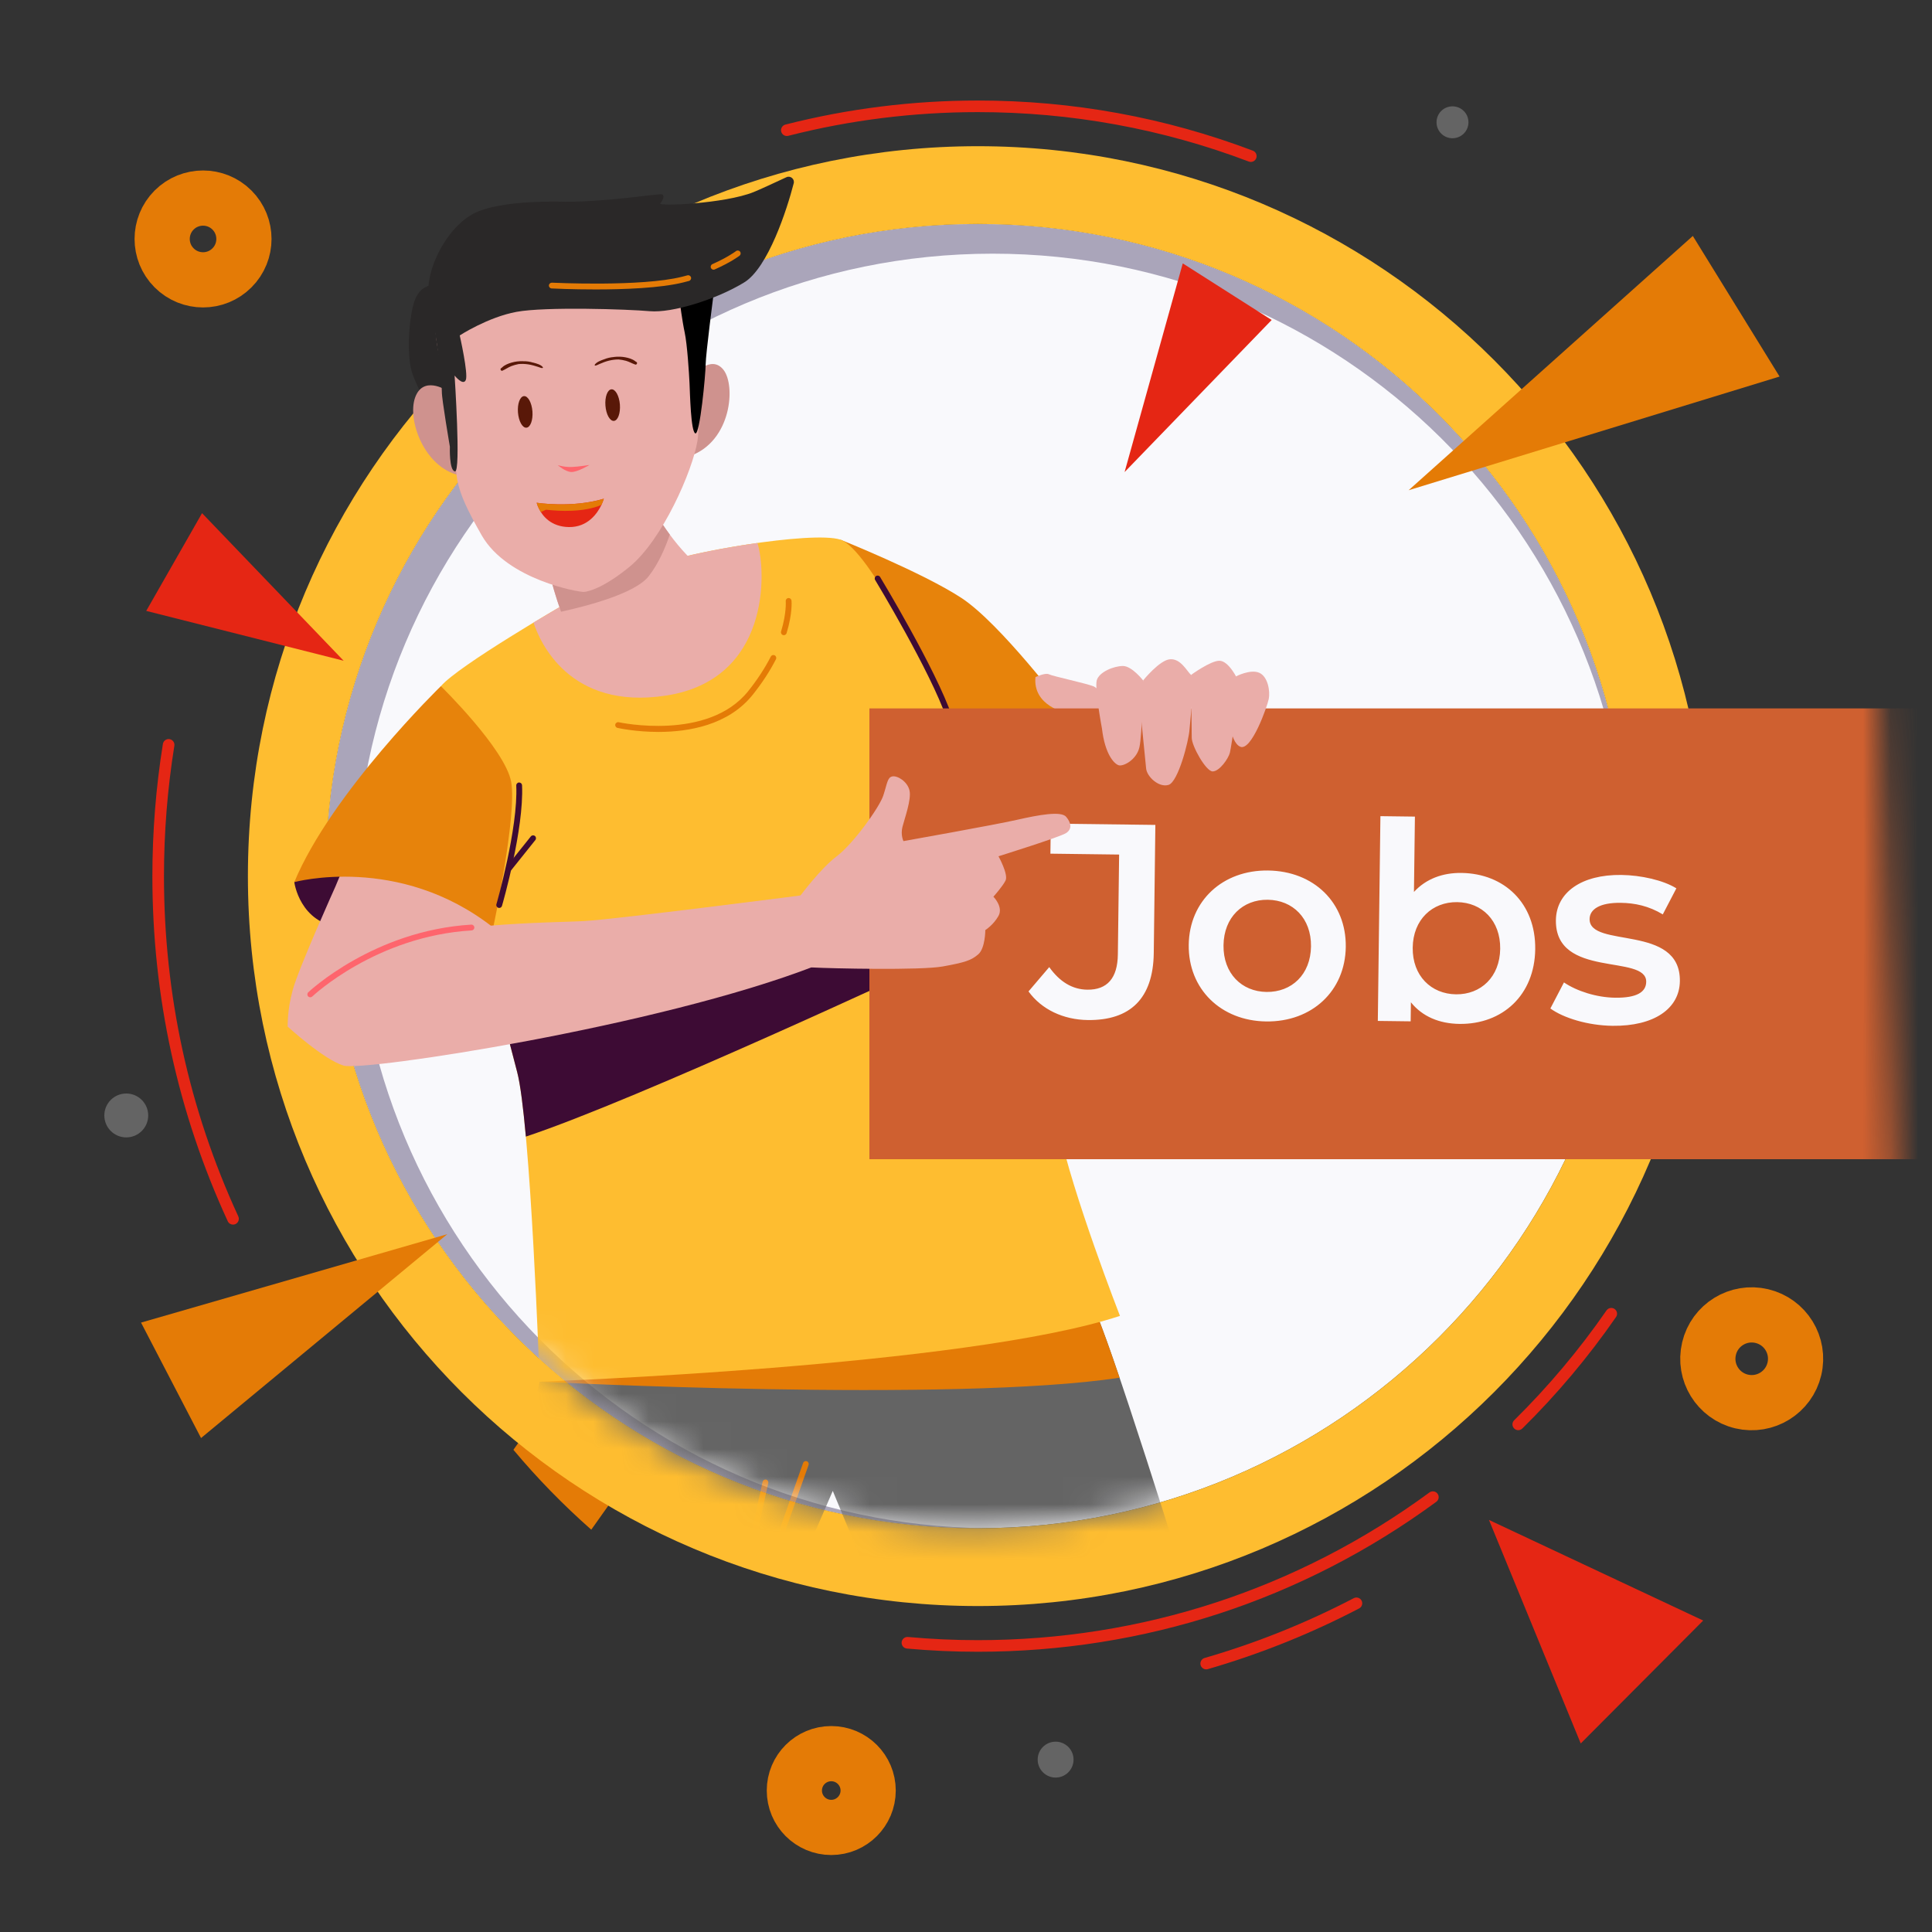
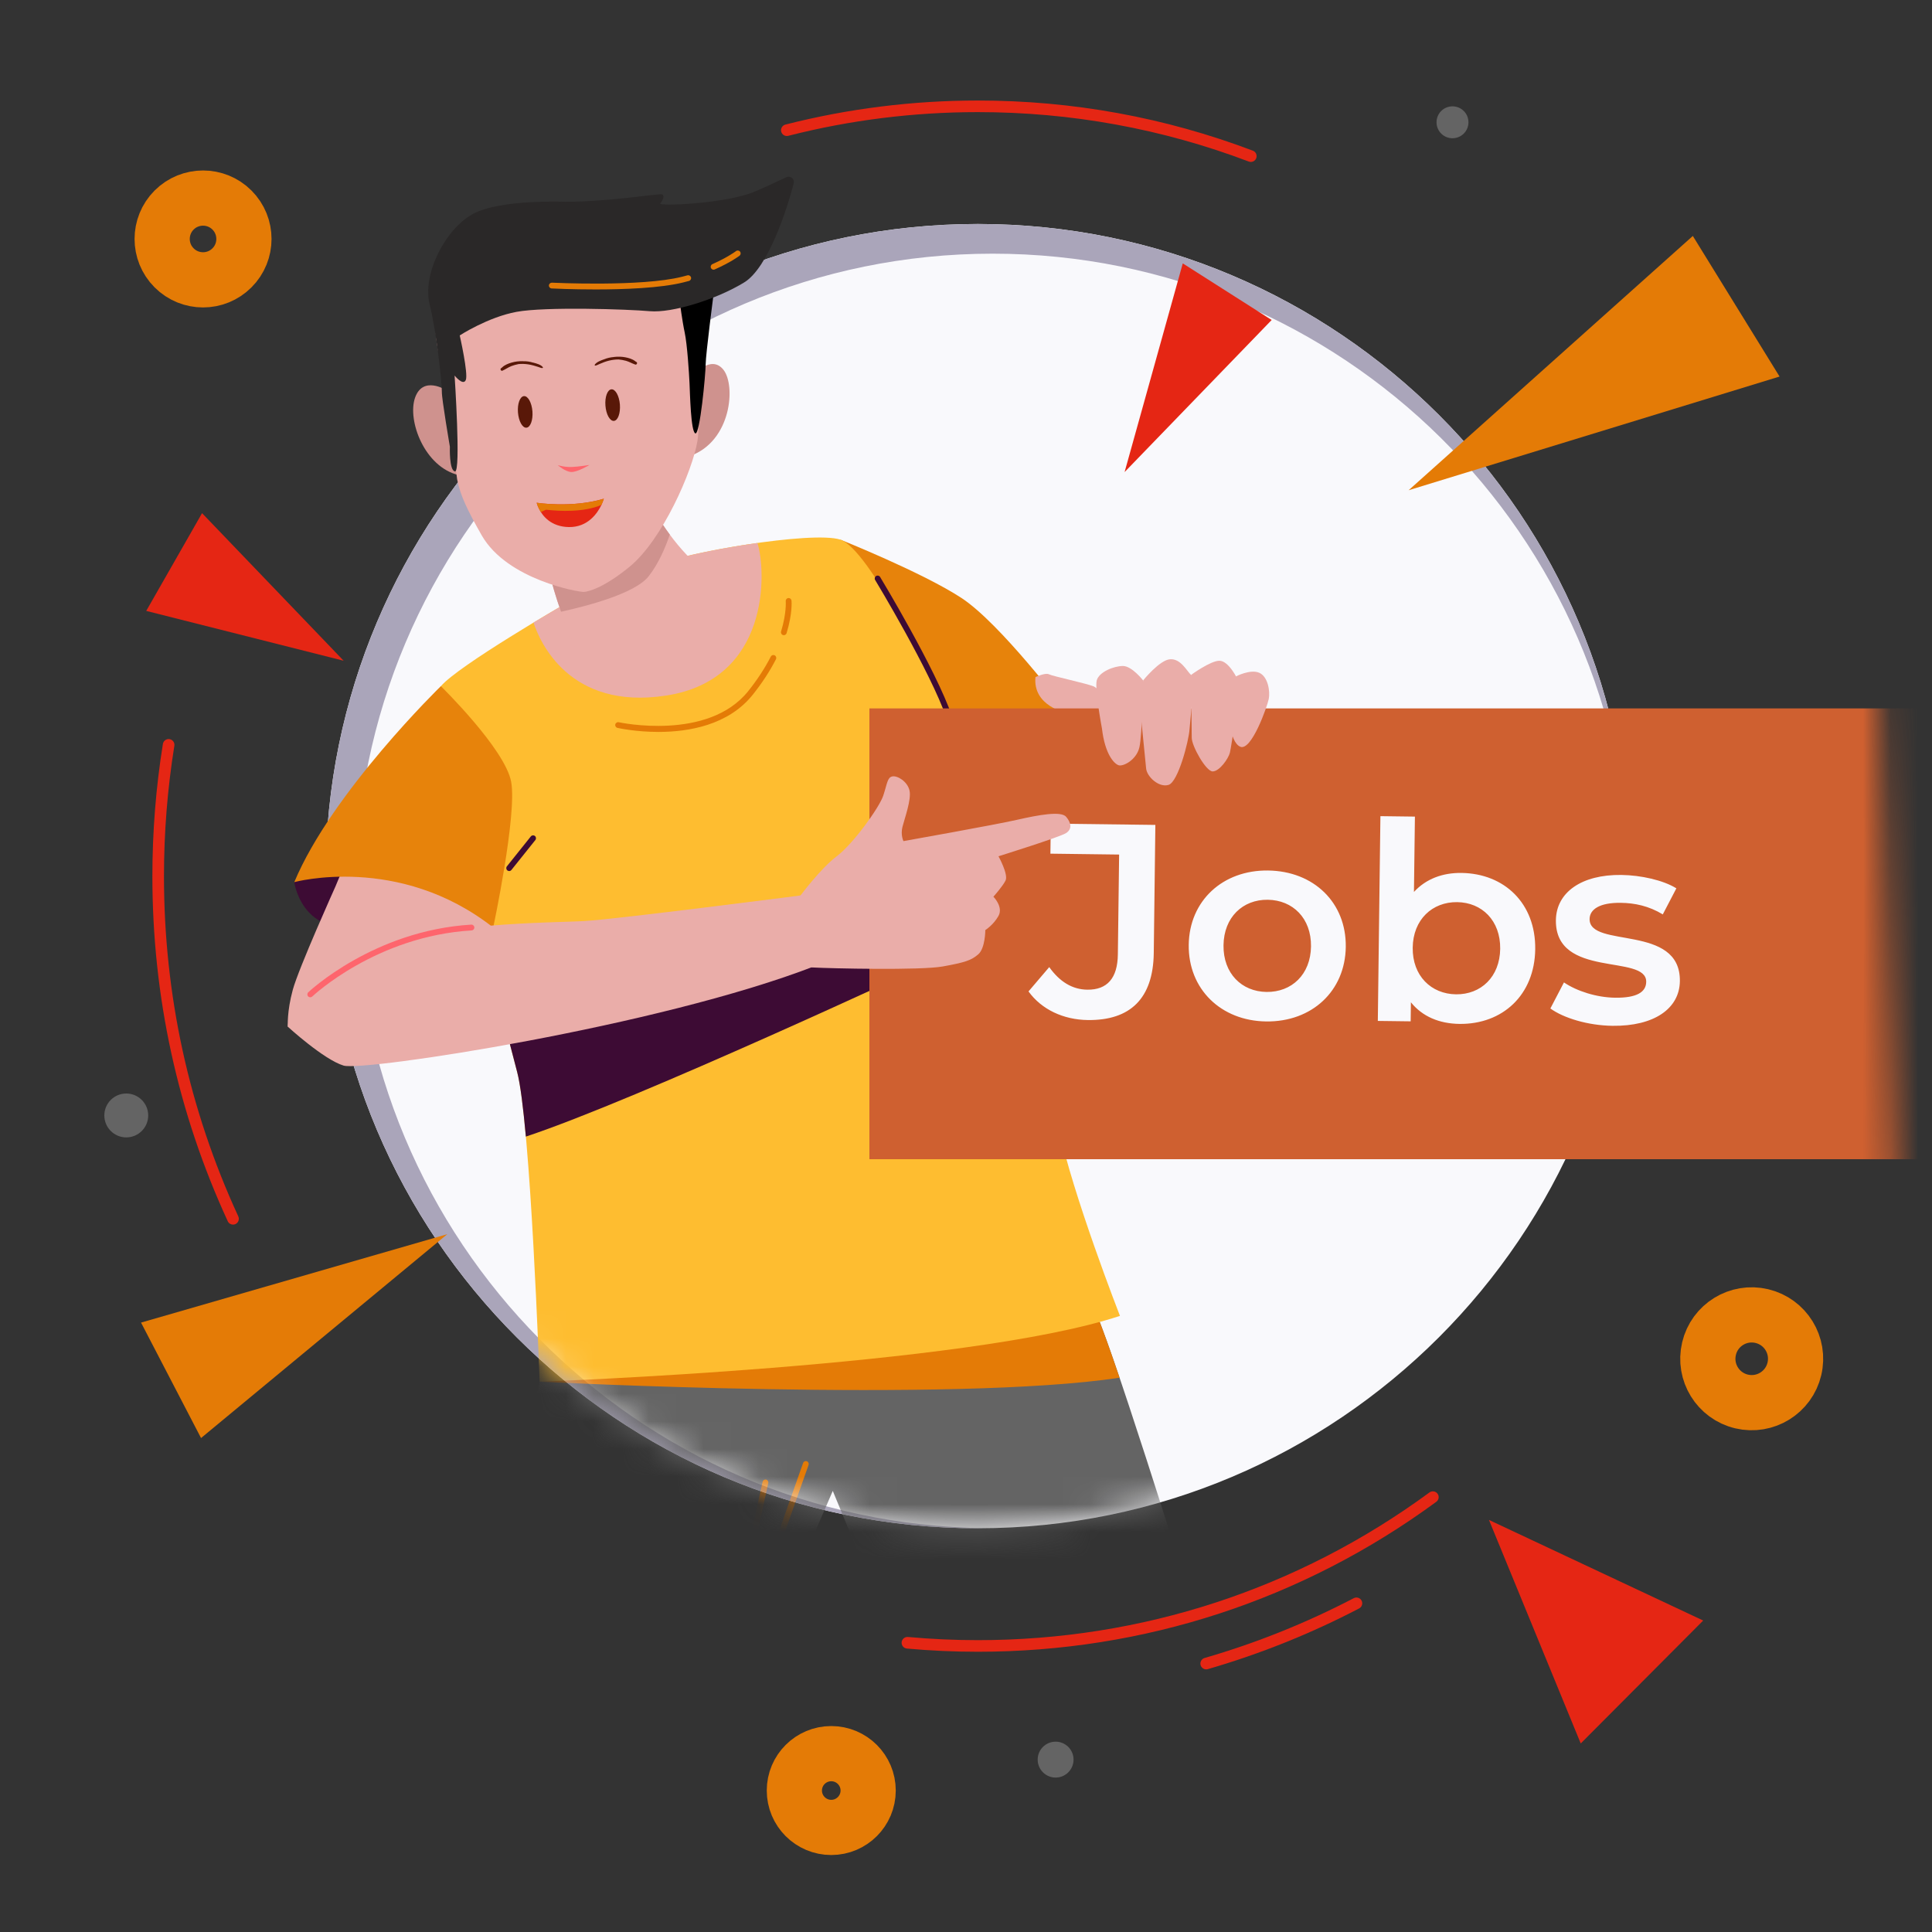
<svg xmlns="http://www.w3.org/2000/svg" width="70" height="70" viewBox="0 0 70 70" fill="none">
  <rect x="0" y="0" width="70" height="70" fill="#333333" stroke="none" />
  <mask id="mask0_458_20792" style="mask-type:luminance" maskUnits="userSpaceOnUse" x="0" y="0" width="70" height="70">
    <path d="M70 0H0V70H70V0Z" fill="white" />
  </mask>
  <g mask="url(#mask0_458_20792)">
    <path d="M35.429 55.372C48.478 55.372 59.057 44.793 59.057 31.744C59.057 18.694 48.478 8.115 35.429 8.115C22.379 8.115 11.8 18.694 11.8 31.744C11.8 44.793 22.379 55.372 35.429 55.372Z" fill="#F9F9FC" />
    <path d="M12.876 32.281C12.876 19.529 23.214 9.191 35.966 9.191C48.629 9.191 58.91 19.384 59.054 32.013C59.055 31.923 59.057 31.834 59.057 31.744C59.057 18.695 48.478 8.116 35.429 8.116C22.379 8.116 11.8 18.694 11.8 31.744C11.8 44.794 22.379 55.372 35.429 55.372C35.519 55.372 35.608 55.37 35.698 55.369C23.069 55.225 12.876 44.944 12.876 32.281Z" fill="#AAA5BA" />
-     <path d="M18.602 52.529C19.468 53.564 20.411 54.531 21.423 55.423L22.515 53.883L19.273 51.584L18.602 52.529Z" fill="#E47B06" />
-     <path d="M35.429 5.297C20.823 5.297 8.982 17.138 8.982 31.744C8.982 46.35 20.823 58.19 35.429 58.19C50.035 58.19 61.875 46.35 61.875 31.744C61.875 17.138 50.035 5.297 35.429 5.297ZM35.429 55.372C22.379 55.372 11.8 44.793 11.8 31.744C11.8 18.694 22.379 8.115 35.429 8.115C48.478 8.115 59.057 18.694 59.057 31.744C59.057 44.793 48.478 55.372 35.429 55.372Z" fill="#FEBD30" />
  </g>
  <path d="M45.32 5.867C45.295 5.867 45.27 5.862 45.245 5.853C42.113 4.665 38.81 4.062 35.429 4.062C33.103 4.062 30.792 4.351 28.56 4.921C28.448 4.95 28.334 4.882 28.305 4.77C28.276 4.657 28.344 4.543 28.456 4.514C30.722 3.936 33.068 3.642 35.429 3.642C38.861 3.642 42.214 4.254 45.394 5.46C45.503 5.501 45.557 5.623 45.516 5.731C45.484 5.815 45.404 5.867 45.32 5.867Z" fill="#E52614" />
-   <path d="M55.009 51.818C54.955 51.818 54.901 51.797 54.86 51.755C54.778 51.672 54.779 51.539 54.862 51.458C56.096 50.241 57.222 48.903 58.206 47.48C58.273 47.384 58.403 47.36 58.499 47.426C58.594 47.492 58.618 47.623 58.552 47.718C57.552 49.163 56.41 50.522 55.157 51.757C55.116 51.797 55.062 51.818 55.009 51.818Z" fill="#E52614" />
  <path d="M35.429 59.846C34.572 59.846 33.708 59.807 32.858 59.73C32.743 59.719 32.658 59.617 32.668 59.502C32.679 59.386 32.782 59.302 32.896 59.311C33.733 59.387 34.585 59.426 35.429 59.426C41.364 59.426 47.022 57.575 51.791 54.075C51.885 54.006 52.016 54.026 52.085 54.12C52.154 54.213 52.134 54.344 52.04 54.413C47.198 57.967 41.454 59.846 35.429 59.846Z" fill="#E52614" />
  <path d="M8.443 44.37C8.364 44.37 8.288 44.325 8.252 44.248C6.44 40.315 5.521 36.108 5.521 31.744C5.521 30.139 5.649 28.527 5.902 26.954C5.921 26.84 6.029 26.761 6.143 26.78C6.258 26.799 6.336 26.907 6.317 27.021C6.068 28.572 5.941 30.161 5.941 31.744C5.941 36.047 6.847 40.195 8.634 44.072C8.682 44.178 8.636 44.302 8.531 44.351C8.502 44.364 8.473 44.37 8.443 44.37Z" fill="#E52614" />
  <path d="M43.703 60.484C43.612 60.484 43.528 60.424 43.501 60.333C43.469 60.221 43.533 60.105 43.644 60.072C45.508 59.533 47.326 58.804 49.049 57.905C49.151 57.851 49.279 57.891 49.333 57.994C49.386 58.097 49.346 58.224 49.243 58.277C47.495 59.189 45.651 59.929 43.761 60.476C43.742 60.482 43.722 60.484 43.703 60.484Z" fill="#E52614" />
  <path d="M51.037 17.762L61.334 8.549L64.477 13.643L51.037 17.762Z" fill="#E47B06" />
  <path d="M40.746 17.104L42.854 9.543L46.075 11.594L40.746 17.104Z" fill="#E52614" />
  <path d="M53.948 55.07L57.273 63.169L61.71 58.715L53.948 55.07Z" fill="#E52614" />
  <path d="M16.207 44.716L5.11 47.92L7.284 52.103L16.207 44.716Z" fill="#E47B06" />
  <path d="M12.451 23.94L5.298 22.134L7.321 18.593L12.451 23.94Z" fill="#E52614" />
  <path d="M30.118 66.211C30.856 66.211 31.455 65.612 31.455 64.874C31.455 64.136 30.856 63.538 30.118 63.538C29.38 63.538 28.781 64.136 28.781 64.874C28.781 65.612 29.38 66.211 30.118 66.211Z" stroke="#E47B06" stroke-width="2" stroke-miterlimit="10" />
  <path d="M65.014 49.598C65.217 48.743 64.689 47.887 63.835 47.684C62.98 47.481 62.123 48.009 61.921 48.864C61.718 49.718 62.246 50.575 63.1 50.778C63.955 50.98 64.812 50.452 65.014 49.598Z" stroke="#E47B06" stroke-width="2" stroke-miterlimit="10" />
  <path d="M4.575 41.21C5.014 41.21 5.37 40.854 5.37 40.415C5.37 39.976 5.014 39.62 4.575 39.62C4.136 39.62 3.78 39.976 3.78 40.415C3.78 40.854 4.136 41.21 4.575 41.21Z" fill="#646464" />
  <path d="M8.404 9.705C8.983 9.127 8.983 8.189 8.404 7.61C7.826 7.032 6.888 7.032 6.309 7.61C5.731 8.189 5.731 9.127 6.309 9.705C6.888 10.284 7.826 10.284 8.404 9.705Z" stroke="#E47B06" stroke-width="2" stroke-miterlimit="10" />
  <path d="M38.897 63.754C38.897 64.113 38.606 64.405 38.247 64.405C37.888 64.405 37.597 64.113 37.597 63.754C37.597 63.395 37.888 63.104 38.247 63.104C38.606 63.104 38.897 63.395 38.897 63.754Z" fill="#646464" />
  <path d="M53.205 4.431C53.205 4.75 52.946 5.009 52.626 5.009C52.307 5.009 52.048 4.75 52.048 4.431C52.048 4.111 52.307 3.853 52.626 3.853C52.946 3.853 53.205 4.111 53.205 4.431Z" fill="#646464" />
  <mask id="mask1_458_20792" style="mask-type:luminance" maskUnits="userSpaceOnUse" x="7" y="3" width="62" height="53">
    <path d="M68.74 44.245L68.017 22.639L57.379 22.983C53.898 14.271 45.383 8.116 35.429 8.116C33.718 8.116 32.051 8.299 30.443 8.644V3.997L22.423 4.141L13.607 5.659C13.607 5.659 12.017 11.873 12.451 14.691C12.648 15.974 13.954 17.766 15.318 19.337C13.908 21.617 12.876 24.154 12.307 26.862C11.754 26.937 11.253 27.043 11.006 27.192C10.283 27.625 8.26 30.804 7.754 32.466C7.248 34.128 8.332 38.03 9.488 39.331C10.103 40.023 11.783 39.999 13.219 39.825C16.52 48.895 25.218 55.372 35.429 55.372C44.021 55.372 51.542 50.785 55.677 43.927L68.74 44.245Z" fill="white" />
  </mask>
  <g mask="url(#mask1_458_20792)">
    <path d="M43.071 57.703L32.232 59.003L30.173 54.018L28.438 58.027L27.657 57.715L27.461 57.637L18.683 54.126L19.551 50.061C19.551 50.061 39.114 46.593 39.602 47.352C40.089 48.111 43.071 57.703 43.071 57.703Z" fill="#646464" />
    <path d="M40.565 49.917C40.118 48.6 39.748 47.579 39.602 47.352C39.114 46.593 19.55 50.061 19.55 50.061C19.55 50.061 34.548 50.831 40.565 49.917Z" fill="#E47B06" />
    <path d="M29.296 53.077L27.657 57.715L27.461 57.636L29.098 53.007C29.117 52.952 29.177 52.924 29.232 52.942C29.287 52.962 29.314 53.022 29.296 53.077Z" fill="#E47B06" />
    <path d="M27.264 55.947C27.257 55.947 27.249 55.946 27.241 55.944C27.185 55.932 27.149 55.876 27.161 55.819L27.631 53.688C27.644 53.631 27.699 53.596 27.756 53.608C27.813 53.62 27.849 53.676 27.836 53.733L27.366 55.865C27.356 55.914 27.312 55.947 27.264 55.947Z" fill="#E47B06" />
    <path d="M30.443 19.55C30.443 19.55 33.424 20.742 34.833 21.664C36.242 22.585 38.572 25.674 38.572 25.674L33.912 27.137L30.443 19.55Z" fill="#E7830B" />
    <path d="M20.472 21.881C20.472 21.881 16.624 24.103 15.974 24.861C15.323 25.62 18.25 37.001 18.738 38.843C19.225 40.686 19.551 50.061 19.551 50.061C19.551 50.061 34.996 49.519 40.578 47.677C40.578 47.677 38.843 43.233 38.356 40.848C37.868 38.464 34.671 26.975 34.237 25.783C33.803 24.59 31.473 19.875 30.443 19.55C29.414 19.225 24.699 20.038 23.832 20.472C22.965 20.905 20.472 21.881 20.472 21.881Z" fill="#FEBD30" />
    <path d="M31.419 32.936C31.419 32.936 22.034 35.022 18.026 36.059C18.351 37.363 18.618 38.391 18.738 38.843C18.852 39.278 18.958 40.131 19.053 41.181C23.073 39.85 33.587 34.941 33.587 34.941L31.419 32.936Z" fill="#3D0B34" />
    <path d="M20.472 21.881C20.472 21.881 19.985 22.162 19.33 22.557C19.554 23.241 20.621 25.736 24.12 25.204C27.9 24.631 27.771 20.716 27.443 19.673C25.909 19.889 24.302 20.236 23.832 20.472C22.964 20.905 20.472 21.881 20.472 21.881Z" fill="#EAADA9" />
    <path d="M23.858 26.519C23.048 26.519 22.431 26.386 22.373 26.373C22.316 26.36 22.28 26.304 22.293 26.247C22.306 26.191 22.362 26.155 22.418 26.168C22.451 26.175 25.651 26.863 27.11 25.04C27.437 24.63 27.712 24.21 27.927 23.79C27.953 23.738 28.017 23.718 28.068 23.744C28.12 23.771 28.14 23.834 28.114 23.886C27.893 24.318 27.61 24.75 27.274 25.171C26.389 26.277 24.949 26.519 23.858 26.519Z" fill="#E47B06" />
    <path d="M28.4 23.014C28.39 23.014 28.38 23.013 28.37 23.01C28.314 22.993 28.283 22.934 28.3 22.879C28.504 22.207 28.469 21.786 28.469 21.782C28.464 21.724 28.506 21.673 28.564 21.668C28.622 21.664 28.672 21.705 28.678 21.763C28.68 21.781 28.718 22.224 28.5 22.94C28.487 22.985 28.445 23.014 28.4 23.014Z" fill="#E47B06" />
    <path d="M34.399 26.104C34.356 26.104 34.315 26.077 34.3 26.034C33.714 24.33 31.728 21.047 31.708 21.014C31.678 20.964 31.694 20.9 31.744 20.87C31.793 20.84 31.858 20.855 31.888 20.905C31.908 20.938 33.906 24.241 34.499 25.966C34.517 26.02 34.488 26.08 34.434 26.099C34.422 26.102 34.411 26.104 34.399 26.104Z" fill="#3D0B34" />
-     <path d="M15.615 10.339C15.615 10.339 15.209 10.357 15.017 10.909C14.825 11.46 14.724 12.794 14.918 13.463C15.112 14.132 16.323 16.274 16.323 16.274L16.219 12.861L15.615 10.339Z" fill="#2A2828" />
    <path d="M16.161 14.134C16.161 14.134 15.319 13.594 15.036 14.416C14.754 15.239 15.382 16.921 16.617 17.214C16.617 17.214 16.878 15.571 16.161 14.134Z" fill="#CF928E" />
    <path d="M25.103 13.613C25.103 13.613 25.756 12.826 26.211 13.397C26.666 13.967 26.499 15.992 25.004 16.519L25.103 13.613Z" fill="#CF928E" />
    <path d="M23.698 18.494C23.698 18.494 24.519 20.018 25.731 20.839C25.731 20.839 23.463 23.537 20.883 23.615C20.883 23.615 20.062 21.66 19.906 20.683C19.906 20.683 23.151 19.315 23.698 18.494Z" fill="#EAADA9" />
    <path d="M23.503 20.878C23.864 20.416 24.112 19.83 24.268 19.369C23.906 18.88 23.698 18.494 23.698 18.494C23.151 19.315 19.906 20.683 19.906 20.683C19.97 21.081 20.143 21.64 20.327 22.164C21.347 21.94 23.023 21.491 23.503 20.878Z" fill="#CF928E" />
    <path d="M25.171 11.189C25.313 12.932 25.381 15.277 25.271 15.97C25.097 17.053 23.995 19.573 22.803 20.541C21.85 21.316 21.316 21.434 21.153 21.447C20.993 21.459 18.383 21.015 17.456 19.401C16.944 18.502 16.673 17.946 16.564 17.371C16.564 17.371 16.067 13.601 15.962 13.122C15.861 12.644 15.218 10.196 16.946 9.086C18.678 7.979 22.074 8.234 22.901 8.428C23.728 8.626 24.574 8.687 24.877 9.217C24.885 9.233 24.893 9.249 24.901 9.272C24.998 9.533 25.096 10.276 25.171 11.189Z" fill="#EAADA9" />
    <path d="M24.63 10.935C24.63 10.935 24.716 11.619 24.808 12.048C24.9 12.478 24.966 13.524 24.983 13.885C25 14.246 25.028 15.637 25.193 15.702C25.359 15.766 25.565 13.569 25.567 13.207C25.568 12.845 25.862 10.589 25.862 10.589L24.63 10.935Z" fill="black" />
    <path d="M21.878 18.07C21.878 18.07 21.852 18.163 21.791 18.295C21.644 18.598 21.301 19.104 20.616 19.097C19.962 19.087 19.656 18.692 19.529 18.434C19.465 18.308 19.445 18.215 19.445 18.215C19.445 18.215 20.718 18.418 21.878 18.07Z" fill="#E52614" />
    <path d="M22.46 14.657C22.484 14.973 22.387 15.239 22.242 15.25C22.098 15.261 21.96 15.014 21.936 14.698C21.911 14.382 22.009 14.117 22.153 14.106C22.298 14.095 22.435 14.341 22.46 14.657Z" fill="#591808" />
    <path d="M19.445 18.215C19.445 18.215 19.465 18.308 19.529 18.434C19.547 18.471 19.57 18.512 19.596 18.553L19.784 18.468C20.282 18.525 21.147 18.567 21.791 18.295C21.852 18.163 21.878 18.07 21.878 18.07C20.718 18.418 19.445 18.215 19.445 18.215Z" fill="#E47B06" />
    <path d="M19.291 14.904C19.315 15.22 19.218 15.485 19.073 15.496C18.929 15.508 18.792 15.261 18.767 14.945C18.742 14.629 18.84 14.364 18.984 14.352C19.129 14.341 19.266 14.588 19.291 14.904Z" fill="#591808" />
    <path d="M20.21 16.854C20.21 16.854 20.467 16.932 20.72 16.92C20.973 16.909 21.358 16.846 21.358 16.846C21.358 16.846 20.915 17.114 20.695 17.101C20.474 17.089 20.21 16.854 20.21 16.854Z" fill="#FE656D" />
    <path d="M23.065 13.119C23.051 13.108 23.033 13.099 23.017 13.09C23.015 13.088 23.015 13.087 23.013 13.085C22.916 13.009 22.779 12.969 22.66 12.946C22.529 12.921 22.393 12.917 22.26 12.932C22.253 12.933 22.246 12.935 22.239 12.936C22.119 12.945 22.001 12.972 21.891 13.017C21.885 13.019 21.879 13.021 21.873 13.023C21.767 13.061 21.613 13.116 21.548 13.215C21.539 13.228 21.553 13.249 21.569 13.247C21.623 13.24 21.671 13.209 21.721 13.189C21.775 13.167 21.828 13.143 21.883 13.123C22.002 13.079 22.127 13.047 22.254 13.033C22.306 13.027 22.36 13.024 22.413 13.024C22.503 13.033 22.594 13.048 22.682 13.073C22.8 13.107 22.904 13.171 23.018 13.209C23.067 13.225 23.106 13.15 23.065 13.119Z" fill="#591808" />
    <path d="M18.149 13.346C18.162 13.334 18.178 13.323 18.194 13.312C18.195 13.311 18.196 13.309 18.197 13.307C18.287 13.223 18.419 13.17 18.536 13.137C18.664 13.1 18.799 13.084 18.933 13.086C18.94 13.086 18.947 13.087 18.954 13.088C19.075 13.085 19.195 13.101 19.309 13.137C19.315 13.138 19.321 13.139 19.327 13.14C19.436 13.169 19.595 13.21 19.668 13.302C19.678 13.315 19.666 13.336 19.65 13.336C19.596 13.334 19.545 13.308 19.493 13.292C19.437 13.275 19.382 13.257 19.326 13.242C19.203 13.208 19.076 13.188 18.948 13.185C18.895 13.184 18.842 13.187 18.79 13.191C18.7 13.209 18.611 13.232 18.526 13.265C18.412 13.31 18.314 13.383 18.203 13.431C18.156 13.451 18.111 13.381 18.149 13.346Z" fill="#591808" />
    <path d="M16.3 16.184C16.3 16.184 16.268 17.054 16.486 17.08C16.704 17.106 16.471 13.608 16.471 13.608C16.471 13.608 16.778 13.992 16.876 13.77C16.974 13.549 16.657 12.153 16.657 12.153C16.657 12.153 17.675 11.491 18.715 11.299C19.755 11.106 22.743 11.203 23.542 11.275C24.341 11.347 25.946 10.857 26.966 10.231C27.829 9.701 28.515 7.588 28.758 6.641C28.798 6.485 28.639 6.353 28.493 6.421C28.114 6.598 27.534 6.867 27.303 6.96C26.262 7.38 23.819 7.483 23.922 7.369C24.026 7.256 24.09 7.072 23.98 7.041C23.87 7.01 22.003 7.313 20.484 7.311C20.484 7.311 18.155 7.21 17.149 7.745C16.143 8.28 15.297 9.919 15.565 11.019C15.832 12.119 16.017 13.951 16.009 14.199C16.003 14.447 16.3 16.184 16.3 16.184Z" fill="#2A2828" />
    <path d="M21.578 10.487C20.719 10.487 20.047 10.455 19.988 10.451C19.93 10.449 19.885 10.399 19.888 10.341C19.891 10.283 19.942 10.24 19.998 10.242C20.03 10.243 23.225 10.399 24.709 10.028C24.777 10.011 24.843 9.994 24.908 9.976C24.964 9.961 25.021 9.994 25.037 10.05C25.052 10.106 25.019 10.163 24.963 10.179C24.897 10.197 24.829 10.214 24.76 10.232C23.93 10.439 22.617 10.487 21.578 10.487Z" fill="#E47B06" />
    <path d="M25.854 9.771C25.814 9.771 25.775 9.747 25.758 9.708C25.735 9.655 25.759 9.593 25.812 9.57C26.379 9.318 26.664 9.1 26.667 9.098C26.712 9.063 26.778 9.071 26.814 9.117C26.849 9.163 26.841 9.228 26.795 9.264C26.783 9.274 26.491 9.499 25.896 9.762C25.883 9.768 25.868 9.771 25.854 9.771Z" fill="#E47B06" />
    <path d="M38.624 25.823C38.624 25.823 37.419 25.585 37.516 24.533C37.516 24.533 37.875 24.363 38.005 24.431C38.135 24.499 39.405 24.77 39.633 24.872C39.861 24.974 40.415 25.789 40.415 25.789C40.415 25.789 38.917 25.993 38.624 25.823Z" fill="#EAADA9" />
    <path d="M73.5 25.667H31.5V42H73.5V25.667Z" fill="#CF6030" />
    <path d="M44.778 24.509C44.778 24.509 45.292 24.238 45.618 24.373C45.943 24.509 46.024 25.051 45.97 25.322C45.916 25.593 45.346 27.218 44.94 27.056C44.534 26.893 44.48 25.674 44.48 25.674L44.778 24.509Z" fill="#EAADA9" />
    <path d="M43.152 24.455C43.152 24.455 43.856 23.94 44.181 23.94C44.507 23.94 44.832 24.563 44.886 24.726C44.94 24.888 44.615 27.056 44.561 27.273C44.506 27.49 44.181 27.95 43.937 27.95C43.693 27.95 43.179 27.029 43.179 26.731C43.179 26.433 43.152 24.455 43.152 24.455Z" fill="#EAADA9" />
    <path d="M41.418 24.652C41.418 24.652 42.014 23.913 42.393 23.886C42.773 23.858 42.989 24.292 43.152 24.454C43.314 24.617 43.125 26.026 43.098 26.433C43.071 26.839 42.691 28.329 42.339 28.438C41.987 28.546 41.553 28.14 41.526 27.841C41.499 27.543 41.309 25.674 41.309 25.674L41.418 24.652Z" fill="#EAADA9" />
    <path d="M39.927 26.403C39.927 26.403 39.656 24.959 39.737 24.652C39.819 24.345 40.361 24.13 40.686 24.13C41.011 24.13 41.417 24.652 41.417 24.652C41.417 24.652 41.39 26.618 41.282 27.079C41.173 27.54 40.686 27.786 40.523 27.724C40.361 27.663 40.036 27.325 39.927 26.403Z" fill="#EAADA9" />
    <path d="M39.412 36.958C38.532 36.947 37.737 36.577 37.265 35.921L38.016 35.04C38.39 35.565 38.846 35.851 39.396 35.858C40.116 35.867 40.492 35.441 40.502 34.581L40.548 30.962L38.058 30.93L38.072 29.841L41.861 29.888L41.803 34.528C41.782 36.178 40.952 36.977 39.412 36.958ZM45.876 37.009C44.236 36.989 43.05 35.834 43.07 34.234C43.09 32.634 44.305 31.519 45.944 31.54C47.604 31.561 48.78 32.706 48.76 34.306C48.74 35.905 47.535 37.03 45.876 37.009ZM45.889 35.94C46.799 35.951 47.487 35.31 47.5 34.29C47.513 33.27 46.841 32.611 45.931 32.6C45.031 32.589 44.343 33.23 44.33 34.25C44.317 35.27 44.989 35.928 45.889 35.94ZM52.949 31.628C54.509 31.648 55.645 32.732 55.624 34.392C55.603 36.052 54.44 37.117 52.88 37.098C52.15 37.089 51.533 36.831 51.12 36.315L51.111 37.005L49.921 36.99L50.015 29.571L51.265 29.587L51.23 32.317C51.666 31.842 52.269 31.62 52.949 31.628ZM52.754 36.026C53.654 36.037 54.342 35.396 54.355 34.376C54.367 33.356 53.696 32.698 52.796 32.686C51.896 32.675 51.198 33.316 51.185 34.336C51.172 35.356 51.854 36.015 52.754 36.026ZM58.425 37.167C57.535 37.156 56.648 36.885 56.173 36.539L56.665 35.595C57.131 35.911 57.848 36.14 58.518 36.149C59.308 36.159 59.641 35.943 59.645 35.573C59.658 34.553 56.346 35.471 56.373 33.341C56.386 32.331 57.304 31.683 58.744 31.701C59.454 31.71 60.262 31.89 60.738 32.186L60.246 33.13C59.74 32.824 59.231 32.717 58.721 32.711C57.961 32.701 57.598 32.947 57.594 33.297C57.58 34.377 60.892 33.458 60.865 35.548C60.853 36.548 59.925 37.186 58.425 37.167Z" fill="#F9F9FC" />
    <path d="M10.663 31.961C10.663 31.961 10.852 33.462 12.37 33.606C13.887 33.749 13.941 31.455 13.941 31.455C13.941 31.455 11.909 30.796 10.663 31.961Z" fill="#3D0B34" />
    <path d="M17.473 30.985C17.256 30.877 14.691 27.481 13.246 29.865C12.868 30.488 12.497 31.285 12.152 32.123V32.123C12.152 32.123 10.825 35.068 10.608 35.863C10.391 36.657 10.428 37.2 10.428 37.2L17.834 34.598L17.87 33.478C17.87 33.478 17.69 31.094 17.473 30.985Z" fill="#EAADA9" />
    <path d="M15.973 24.861C15.973 24.861 12.017 28.709 10.663 31.961C10.663 31.961 14.456 30.923 17.87 33.606C17.87 33.606 18.738 29.522 18.521 28.33C18.304 27.138 15.973 24.861 15.973 24.861Z" fill="#E7830B" />
-     <path d="M18.087 32.897C18.078 32.897 18.068 32.895 18.058 32.892C18.002 32.876 17.97 32.818 17.986 32.762C17.994 32.735 18.776 30.015 18.705 28.461C18.702 28.403 18.747 28.354 18.805 28.351C18.865 28.351 18.912 28.394 18.915 28.451C18.987 30.04 18.221 32.708 18.188 32.821C18.175 32.867 18.133 32.897 18.087 32.897Z" fill="#3D0B34" />
    <path d="M18.448 31.56C18.425 31.56 18.402 31.552 18.383 31.537C18.337 31.5 18.33 31.434 18.366 31.389L19.233 30.305C19.269 30.26 19.335 30.253 19.381 30.289C19.426 30.325 19.433 30.391 19.397 30.436L18.53 31.52C18.509 31.546 18.479 31.56 18.448 31.56Z" fill="#3D0B34" />
    <path d="M10.428 37.2C10.428 37.2 11.729 38.392 12.451 38.609C13.174 38.825 23.868 37.2 29.54 34.996L29.107 32.431C29.107 32.431 22.387 33.298 21.194 33.37C20.002 33.442 15.667 33.406 13.716 34.418C11.765 35.429 10.428 36.549 10.428 37.2Z" fill="#EAADA9" />
    <path d="M11.241 36.134C11.214 36.134 11.186 36.123 11.165 36.102C11.125 36.06 11.127 35.993 11.168 35.953C11.192 35.931 13.541 33.713 17.075 33.501C17.134 33.498 17.183 33.542 17.186 33.6C17.19 33.658 17.146 33.707 17.088 33.711C13.633 33.918 11.337 36.083 11.314 36.105C11.294 36.124 11.267 36.134 11.241 36.134Z" fill="#FE656D" />
    <path d="M28.998 32.453C28.998 32.453 29.731 31.464 30.317 31.024C30.903 30.585 31.855 29.266 32.002 28.827C32.148 28.387 32.148 28.168 32.331 28.131C32.514 28.095 32.88 28.314 32.954 28.644C33.027 28.973 32.77 29.669 32.697 29.962C32.624 30.255 32.734 30.475 32.734 30.475C32.734 30.475 36.03 29.889 36.836 29.706C37.642 29.523 38.447 29.376 38.63 29.596C38.813 29.816 38.85 30.035 38.63 30.182C38.411 30.328 36.177 31.024 36.177 31.024C36.177 31.024 36.543 31.684 36.433 31.903C36.323 32.123 35.993 32.489 35.993 32.489C35.993 32.489 36.36 32.856 36.177 33.185C35.993 33.515 35.7 33.698 35.7 33.698C35.7 33.698 35.7 34.357 35.444 34.577C35.188 34.797 34.968 34.87 34.162 35.016C33.357 35.163 30.097 35.089 29.438 35.053C28.779 35.016 28.998 32.453 28.998 32.453Z" fill="#EAADA9" />
  </g>
</svg>